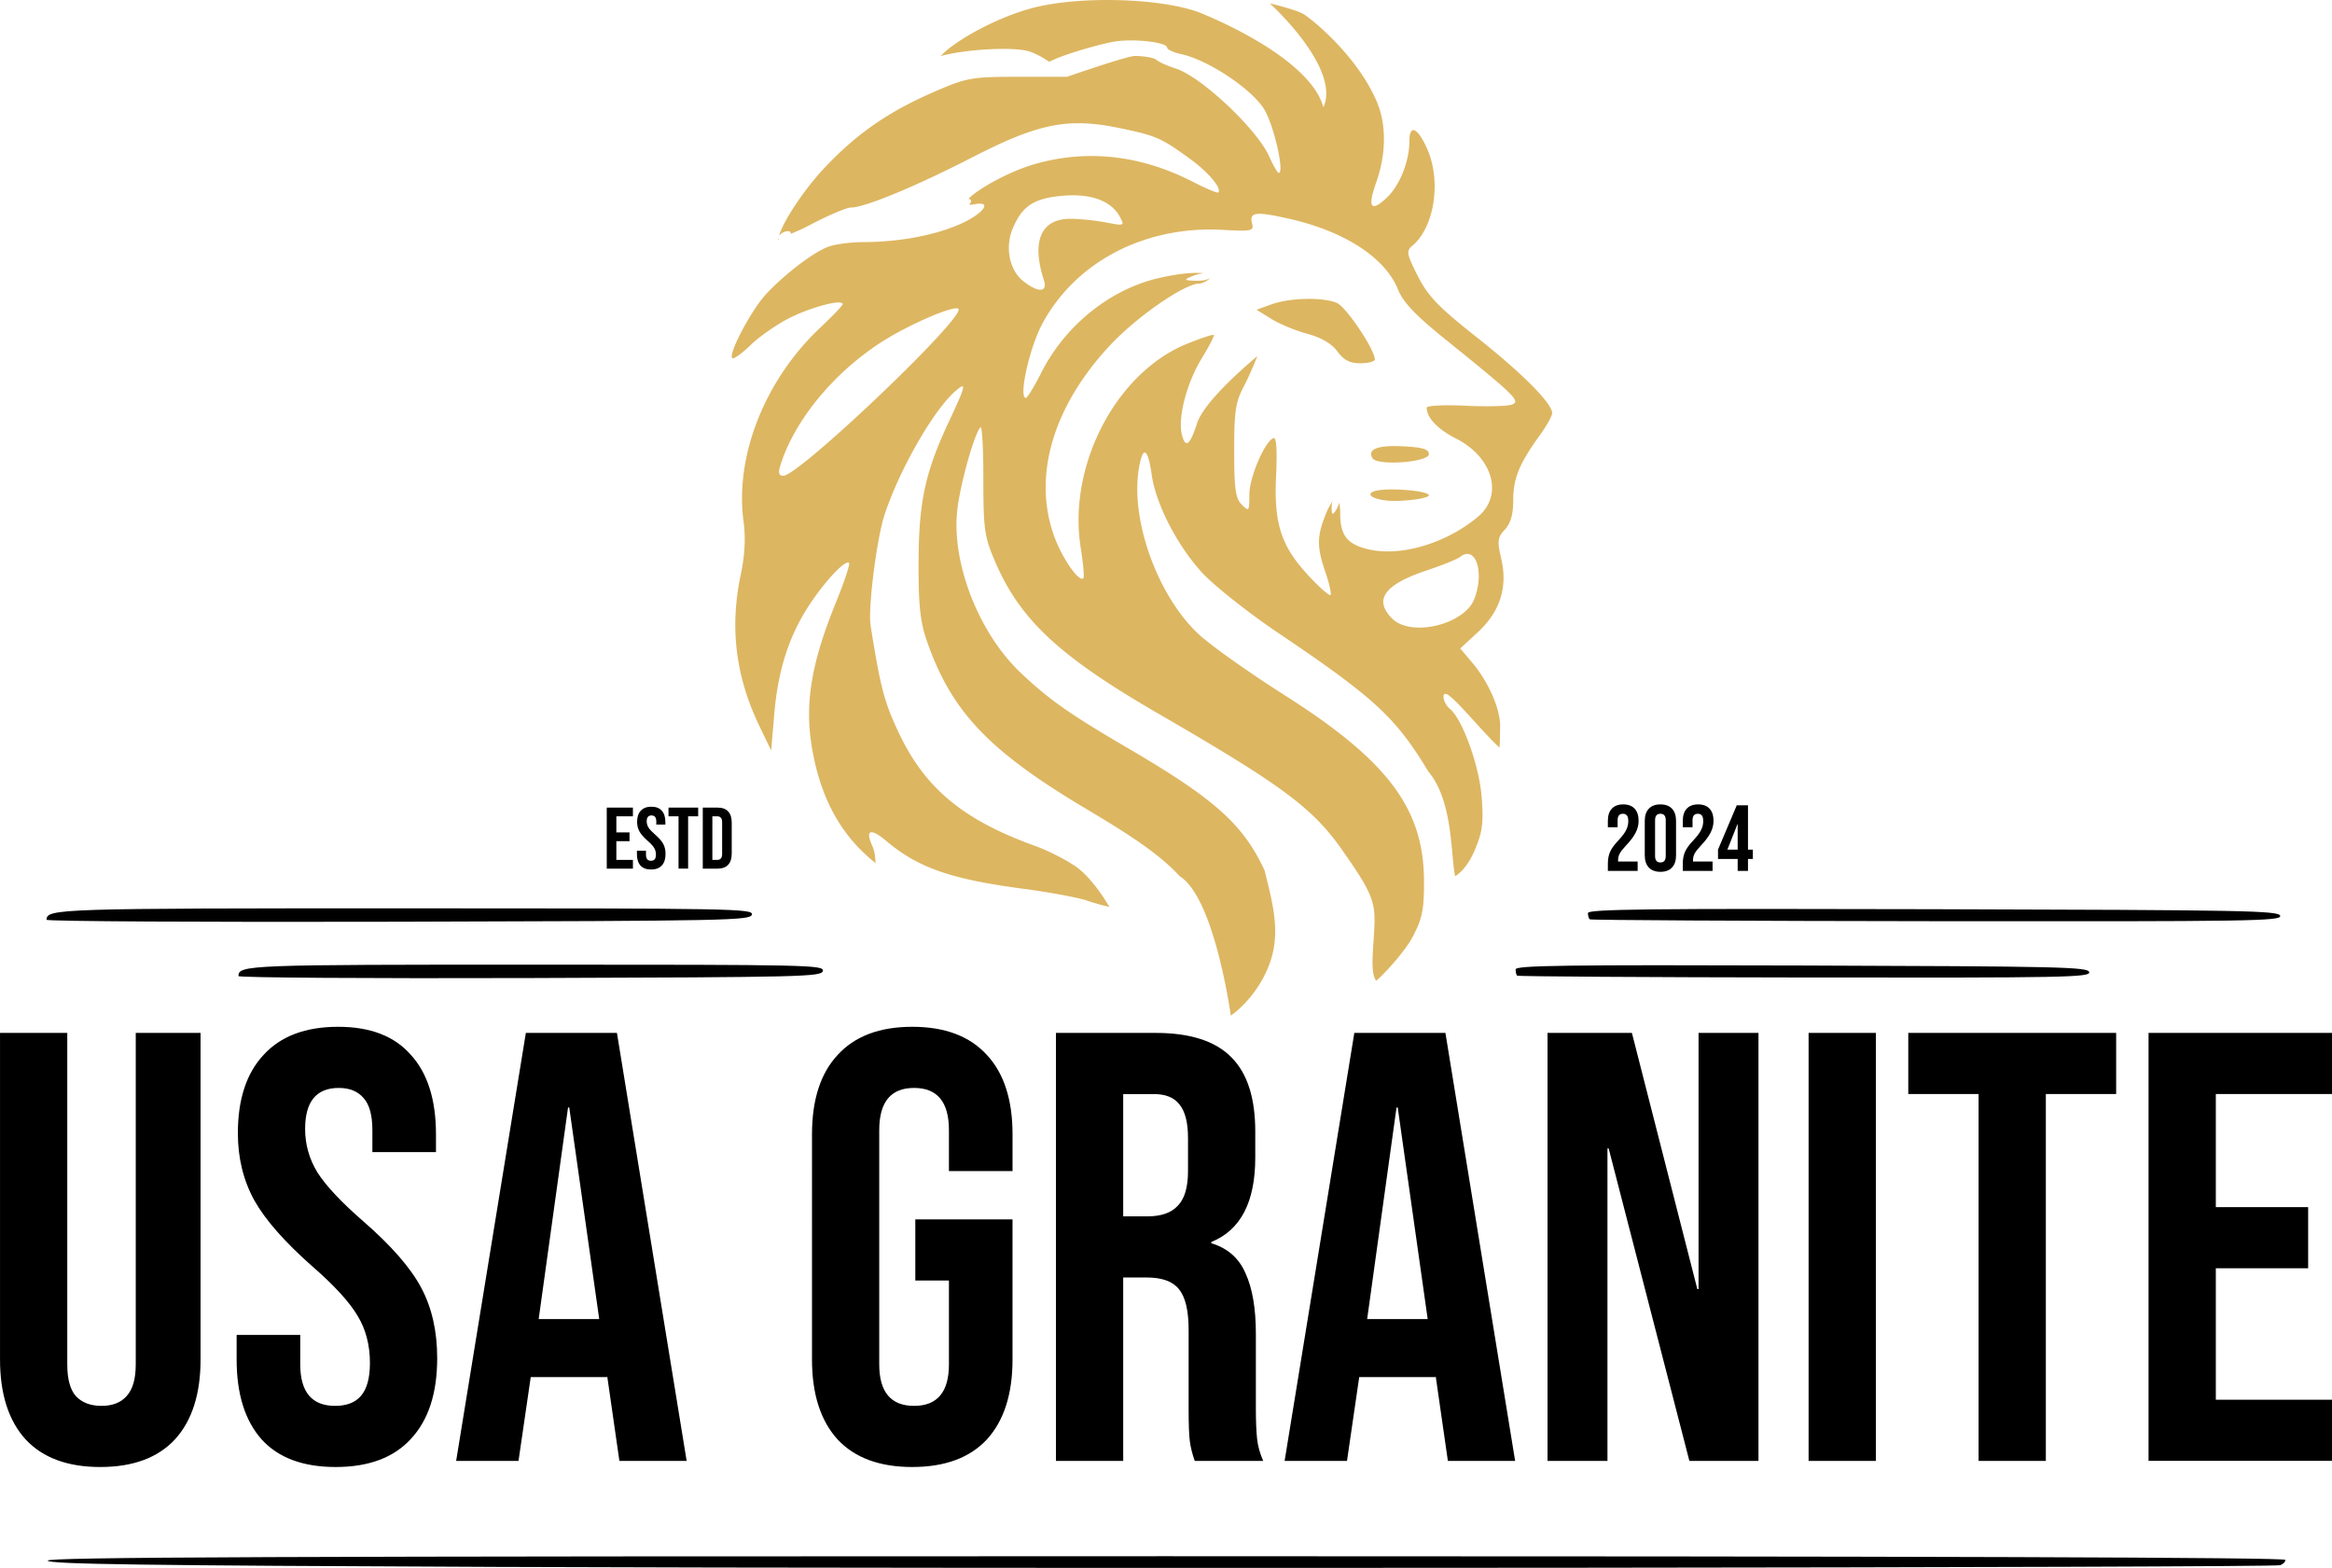
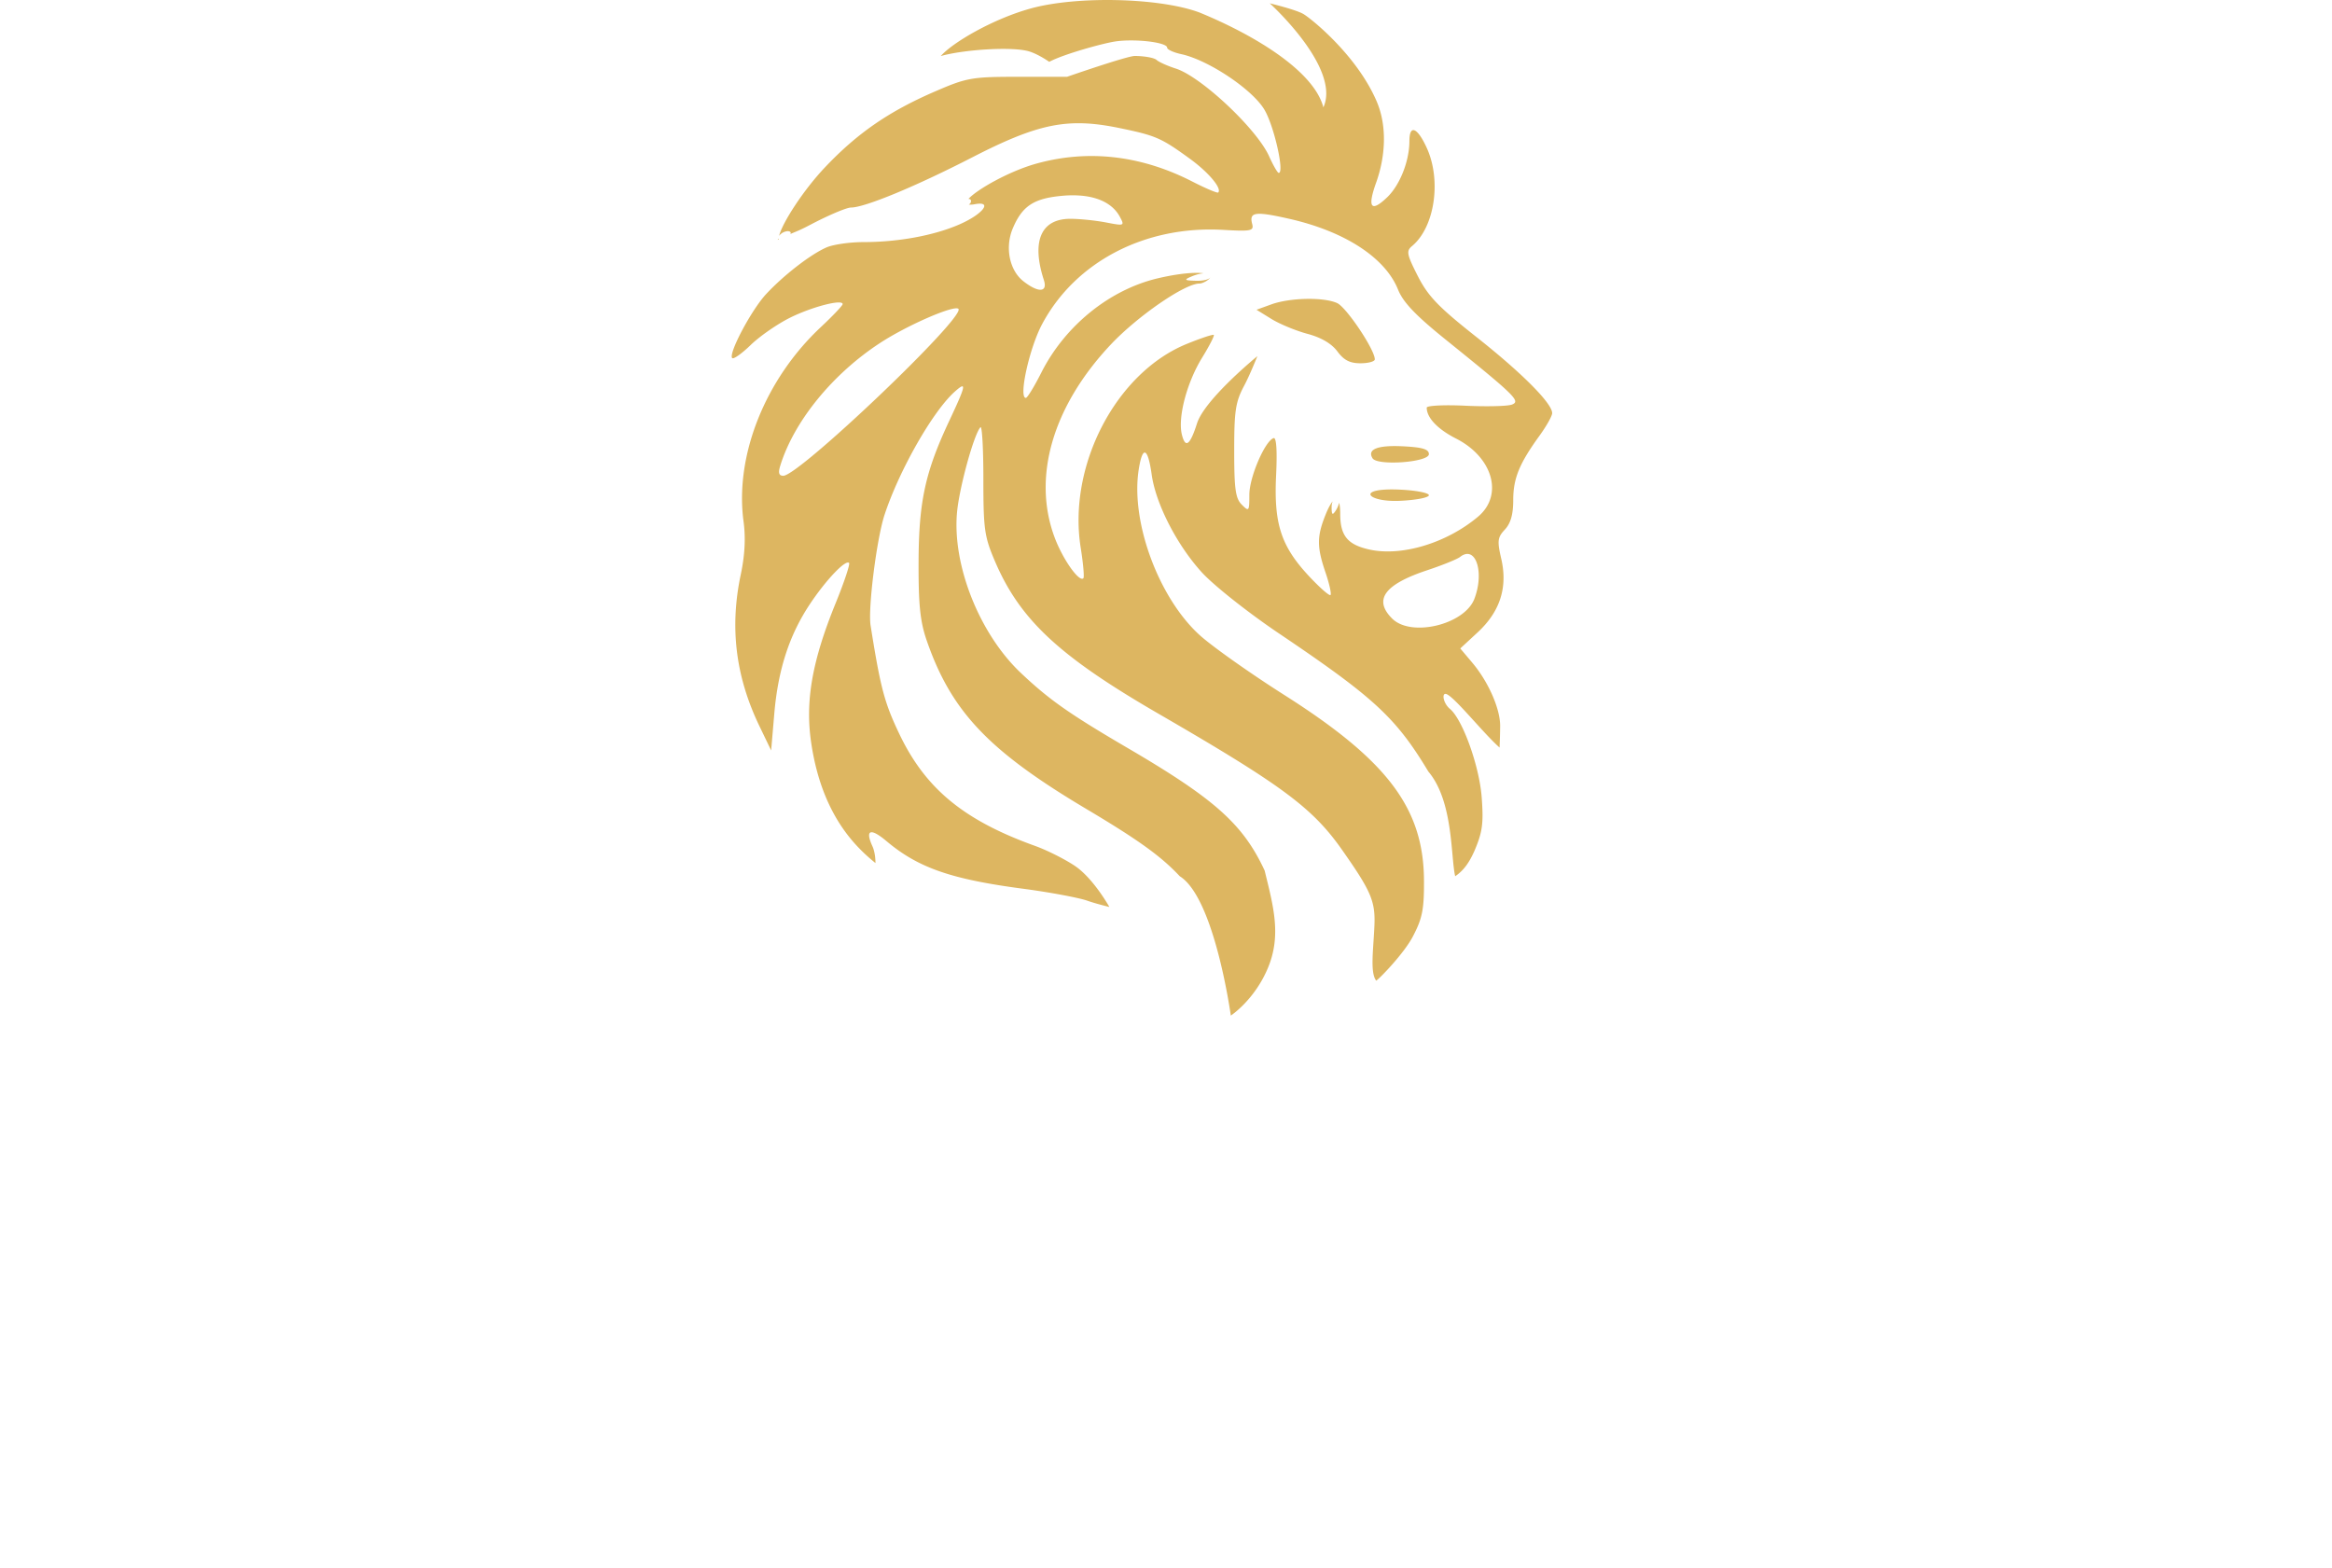
<svg xmlns="http://www.w3.org/2000/svg" width="110" height="73.960" viewBox="0 0 172.953 116.289" xml:space="preserve">
-   <path style="fill:#000" d="M7.437 108.805q-3.628 0-5.532-2.04Q0 104.678 0 100.824V76.609h4.988v24.578q0 1.632.635 2.358.68.725 1.905.725 1.224 0 1.859-.725.68-.726.68-2.358V76.609h4.807v24.215q0 3.854-1.905 5.94-1.904 2.04-5.532 2.04zm17.459 0q-3.628 0-5.487-2.04-1.86-2.087-1.86-5.941V99.01h4.717v2.177q0 3.083 2.584 3.083 1.27 0 1.905-.725.68-.771.68-2.45 0-1.994-.907-3.49-.907-1.543-3.356-3.674-3.083-2.72-4.308-4.897-1.224-2.222-1.224-4.989 0-3.763 1.905-5.804 1.904-2.086 5.532-2.086 3.582 0 5.396 2.086 1.86 2.04 1.86 5.895v1.315h-4.717v-1.632q0-1.633-.634-2.358-.635-.771-1.86-.771-2.494 0-2.494 3.038 0 1.723.907 3.22.953 1.496 3.401 3.627 3.13 2.721 4.308 4.943 1.18 2.222 1.18 5.215 0 3.9-1.95 5.986-1.905 2.086-5.578 2.086zm14.103-32.196h6.756l5.17 31.742h-4.988l-.907-6.303v.09h-5.669l-.907 6.213h-4.625zm5.441 21.222-2.222-15.69h-.09l-2.177 15.69zm23.218 10.974q-3.628 0-5.533-2.04-1.904-2.087-1.904-5.941V84.136q0-3.854 1.904-5.895 1.905-2.086 5.533-2.086t5.532 2.086q1.905 2.04 1.905 5.895v2.721h-4.717v-3.038q0-3.13-2.585-3.13t-2.585 3.13v17.368q0 3.083 2.585 3.083t2.585-3.083v-6.213h-2.494v-4.535h7.21v10.385q0 3.854-1.905 5.94-1.904 2.04-5.532 2.04zm10.656-32.196h7.392q3.854 0 5.623 1.813 1.768 1.769 1.768 5.487v1.95q0 4.943-3.264 6.258v.09q1.813.545 2.539 2.223.77 1.678.77 4.49v5.577q0 1.36.092 2.222.09.816.453 1.632h-5.079q-.272-.77-.363-1.45-.09-.68-.09-2.45v-5.804q0-2.176-.726-3.038-.68-.862-2.403-.862h-1.723v13.604h-4.989zm6.802 13.604q1.497 0 2.222-.771.771-.771.771-2.585v-2.449q0-1.723-.635-2.494-.589-.77-1.904-.77h-2.267v9.069zm15.328-13.604h6.756l5.17 31.742h-4.988l-.907-6.303v.09h-5.669l-.906 6.213h-4.626Zm5.441 21.222-2.222-15.69h-.09l-2.177 15.69zm8.888-21.222h6.258l4.852 19h.091v-19h4.444v31.742h-5.124l-5.986-23.172h-.09v23.172h-4.445zm19.363 0h4.989v31.742h-4.989zm12.607 4.534h-5.215v-4.534h15.418v4.534h-5.215v27.208h-4.988zm12.606-4.534h13.605v4.534h-8.616v8.39h6.847v4.534h-6.847v9.75h8.616v4.534h-13.606zM44.999 59.897h1.94v.647h-1.228v1.196h.977v.647h-.977v1.39h1.229v.648H45zm3.286 4.592q-.517 0-.782-.29-.266-.298-.266-.848v-.259h.673v.31q0 .44.369.44.18 0 .271-.103.097-.11.097-.35 0-.284-.129-.497-.13-.22-.479-.524-.44-.388-.614-.699-.175-.317-.175-.711 0-.537.272-.828.272-.298.79-.298.51 0 .769.298.265.29.265.84v.188h-.673v-.233q0-.233-.09-.336-.09-.11-.265-.11-.356 0-.356.433 0 .246.13.46.135.213.484.517.447.388.615.705.168.317.168.744 0 .556-.278.854-.272.297-.796.297zm2.038-3.945h-.744v-.647h2.2v.647h-.745v3.88h-.711zm1.798-.647h1.087q.53 0 .795.284.265.285.265.835v2.29q0 .55-.265.834-.265.285-.795.285h-1.087zm1.074 3.88q.174 0 .265-.103.097-.103.097-.336v-2.355q0-.232-.097-.336-.09-.103-.265-.103h-.363v3.234zm66.053.287q0-.521.167-.89.167-.374.598-.826.423-.451.583-.77.167-.32.167-.668 0-.312-.104-.43-.098-.125-.292-.125-.396 0-.396.479v.52h-.723v-.471q0-.59.292-.903.292-.32.848-.32.555 0 .847.32.292.312.292.903 0 .444-.216.868-.208.424-.729.972-.34.361-.458.59-.118.223-.118.48v.104h1.451v.695h-2.209zm3.897.597q-.562 0-.861-.32-.299-.319-.299-.902v-2.556q0-.584.299-.903.299-.32.861-.32.563 0 .862.32.298.32.298.903v2.556q0 .583-.298.903-.3.32-.862.32zm0-.694q.396 0 .396-.48v-2.653q0-.48-.396-.48t-.396.48v2.653q0 .48.396.48zm1.66.097q0-.521.167-.89.167-.374.597-.826.424-.451.584-.77.167-.32.167-.668 0-.312-.105-.43-.097-.125-.291-.125-.396 0-.396.479v.52h-.723v-.472q0-.59.292-.903.292-.319.848-.319.555 0 .847.32.292.312.292.902 0 .445-.216.869-.208.423-.729.972-.34.361-.458.59-.118.223-.118.48v.104h1.451v.695h-2.209zm4.07-.354h-1.458v-.695l1.39-3.286h.833v3.286h.361v.695h-.361v.882h-.764zm0-.695v-1.896h-.013l-.75 1.896zM36.69 116.214c-26.02-.104-33.051-.203-33.156-.463-.106-.264 16.619-.33 82.916-.33 56.838 0 83.05.085 83.05.272 0 .15-.18.328-.4.394-.61.186-95.128.276-132.41.127zM3.454 68.218c0-.824.775-.849 26.59-.849 24.423 0 25.82.025 25.717.463-.1.436-1.641.467-26.207.531-14.355.038-26.1-.028-26.1-.145zm114.45-.033c-.074-.06-.134-.27-.134-.464 0-.294 4.386-.343 25.621-.287 23.219.061 25.63.107 25.72.492.09.387-2.168.422-25.488.397-14.073-.015-25.647-.077-25.72-.138zM17.685 72.394c0-.823.642-.848 22.033-.848 20.236 0 21.393.025 21.308.463-.083.436-1.36.467-21.715.53-11.894.038-21.626-.027-21.626-.145zm94.831-.032c-.06-.06-.11-.27-.11-.465 0-.294 3.634-.343 21.23-.287 19.238.062 21.236.108 21.31.493.075.386-1.796.422-21.119.396-11.66-.015-21.25-.077-21.31-.137z" />
  <path style="fill:#ddb661" d="M90.206 271.778c-.558-.327-2.492-.792-2.492-.792s5.3 4.795 3.977 7.717c-.72-2.761-5.277-5.434-9.184-7.034-1.478-.553-3.754-.864-6.091-.92h-.001c-2.337-.055-4.733.147-6.45.625-2.778.771-5.764 2.51-6.65 3.522 1.708-.483 5.306-.717 6.539-.348.472.142 1.033.455 1.505.777 1.042-.558 3.88-1.347 4.853-1.503.364-.058.79-.084 1.222-.083 1.299 0 2.669.235 2.669.536 0 .14.47.356 1.043.48 2.017.434 5.298 2.629 6.18 4.134.714 1.217 1.492 4.676 1.053 4.676-.086 0-.41-.558-.716-1.24-.914-2.027-5.033-5.897-6.918-6.5-.618-.197-1.26-.486-1.428-.642-.168-.155-.89-.287-1.605-.293-.573-.003-5.033 1.546-5.033 1.546h-3.64c-3.43.002-3.79.066-6.158 1.09-3.438 1.487-5.776 3.103-8.197 5.67-1.524 1.615-3.106 4.028-3.36 5.035a.869.869 0 0 1 .383-.29c.265-.102.48-.06.48.092 0 .02-.03.043-.035.065.438-.19.672-.258 1.494-.691 1.332-.702 2.687-1.275 3.01-1.275 1.017 0 4.778-1.556 8.975-3.712 4.94-2.54 7.112-2.972 10.934-2.183 2.708.56 3.085.723 5.228 2.28 1.384 1.005 2.392 2.206 2.098 2.5-.062.063-.93-.304-1.926-.815-3.79-1.94-7.716-2.392-11.55-1.33-2.04.567-4.418 1.925-5.048 2.62.182.003.246.145.138.32-.035.056-.07.056-.11.103.12.003.222.014.433-.027 1.395-.266.605.75-1.18 1.518-1.882.81-4.498 1.288-7.071 1.29-1.007 0-2.234.177-2.727.39-1.168.503-3.17 2.049-4.486 3.463-1.098 1.18-2.826 4.44-2.517 4.75.1.1.72-.34 1.378-.98.659-.637 1.96-1.541 2.892-2.006 1.633-.815 3.92-1.408 3.92-1.017 0 .104-.725.868-1.611 1.698-4.144 3.876-6.4 9.55-5.738 14.43.163 1.204.095 2.503-.208 3.932-.83 3.92-.384 7.557 1.378 11.223l.876 1.82.233-2.726c.28-3.263 1.108-5.817 2.63-8.111 1.192-1.794 2.654-3.334 2.916-3.071.087.086-.36 1.425-.991 2.975-1.748 4.286-2.273 7.269-1.82 10.35.452 3.082 1.53 5.58 3.229 7.483a12.85 12.85 0 0 0 1.54 1.452s.014-.722-.228-1.252c-.555-1.22-.14-1.372 1.035-.383 2.36 1.987 4.792 2.834 10.165 3.543 1.937.255 4.12.664 4.74.884.619.22 1.636.467 1.636.467s-1.18-2.12-2.556-3.047c-.738-.497-2.065-1.164-2.947-1.481-5.308-1.91-8.148-4.255-10.087-8.332-1.098-2.307-1.382-3.382-2.12-8.02-.202-1.266.453-6.446 1.038-8.217 1.092-3.307 3.57-7.656 5.194-9.114.919-.824.864-.53-.4 2.16-1.785 3.8-2.257 5.977-2.273 10.484-.011 3.134.118 4.396.594 5.775 1.824 5.286 4.585 8.202 11.864 12.53 3.847 2.289 5.527 3.498 6.913 4.98 2.59 1.618 3.787 10.336 3.787 10.336s1.787-1.17 2.775-3.591c.99-2.423.36-4.586-.266-7.165-1.597-3.432-3.682-5.3-10.12-9.066-4.372-2.558-5.853-3.598-7.962-5.592-3.078-2.91-5.103-8.022-4.73-11.94.178-1.86 1.26-5.785 1.735-6.283.12-.127.217 1.606.216 3.85-.001 3.702.078 4.264.852 6.075 1.855 4.346 4.754 7.05 12.135 11.323 9.183 5.316 11.43 6.983 13.622 10.106 2.112 3.01 2.47 3.776 2.394 5.588-.075 1.813-.335 3.495.13 4.104.248-.144 2.067-2.024 2.72-3.276.707-1.35.837-2.01.825-4.17-.03-5.337-2.7-8.88-10.352-13.737-2.555-1.622-5.39-3.628-6.298-4.458-3.028-2.762-5.096-8.36-4.515-12.214.282-1.864.685-1.73.97.323.303 2.17 1.876 5.234 3.732 7.264.875.958 3.43 2.98 5.68 4.496 7.108 4.79 8.697 6.26 11.108 10.264 1.864 2.204 1.65 6.316 1.989 7.763.675-.452 1.079-1.1 1.419-1.86.605-1.41.693-2.052.547-3.994-.175-2.324-1.416-5.778-2.354-6.557-.53-.44-.644-1.302-.21-1.077.689.356 2.692 2.88 3.89 3.945a44.99 44.99 0 0 0 .044-1.63c-.01-1.286-.887-3.265-2.068-4.665l-.891-1.056 1.287-1.19c1.664-1.54 2.242-3.333 1.755-5.45-.31-1.343-.28-1.592.268-2.18.43-.46.618-1.124.618-2.18 0-1.61.45-2.712 1.96-4.795.51-.705.928-1.45.928-1.657 0-.727-2.238-2.976-5.621-5.65-2.816-2.224-3.584-3.023-4.343-4.516-.82-1.612-.868-1.861-.43-2.225 1.676-1.39 2.197-4.85 1.098-7.272-.7-1.54-1.292-1.778-1.292-.518 0 1.482-.705 3.267-1.647 4.17-1.203 1.152-1.487.773-.818-1.092.678-1.893.84-4.155.034-6.028-1.48-3.442-4.874-6.146-5.432-6.473zm-16.417 13.479c1.35.133 2.332.67 2.81 1.567.358.667.33.678-1.032.415-.77-.148-1.96-.27-2.645-.27-2.175-.001-2.896 1.663-1.963 4.537.302.93-.402.97-1.525.087-1.033-.813-1.37-2.517-.777-3.92.7-1.657 1.556-2.22 3.66-2.41.49-.047.98-.05 1.47-.006zm12.956 1.353c.399-.056 1.142.07 2.405.356 4.129.932 7.13 2.885 8.079 5.255.372.93 1.297 1.904 3.482 3.667 5.227 4.215 5.621 4.6 4.97 4.857-.317.124-1.868.162-3.45.087-1.582-.076-2.876-.011-2.876.142 0 .747.804 1.595 2.177 2.294 2.734 1.393 3.525 4.2 1.63 5.793-2.331 1.962-5.68 2.972-8.073 2.434-1.61-.361-2.15-1.026-2.15-2.643 0-.37-.03-.631-.074-.825-.045.16-.114.358-.248.566-.252.389-.313.343-.316-.241a1.264 1.264 0 0 1 .076-.428c-.154.196-.325.492-.527.997-.648 1.619-.648 2.38 0 4.284.285.835.45 1.586.37 1.667-.081.082-.796-.544-1.587-1.39-2.075-2.22-2.62-3.877-2.45-7.452.09-1.88.025-2.866-.186-2.796-.643.215-1.797 2.908-1.797 4.195 0 1.24-.027 1.274-.562.74-.465-.465-.561-1.153-.561-4 0-2.98.099-3.623.744-4.832.41-.767.976-2.184.976-2.184s-3.902 3.187-4.478 4.989c-.517 1.62-.86 1.879-1.121.84-.32-1.27.363-3.866 1.498-5.711.536-.87.925-1.63.867-1.69-.058-.057-.958.24-2 .665-5.25 2.134-8.843 9.033-7.871 15.115.187 1.17.277 2.19.199 2.267-.313.313-1.527-1.408-2.13-3.02-1.675-4.476-.152-9.723 4.147-14.298 1.973-2.1 5.5-4.54 6.59-4.54.279 0 .814-.328.814-.504 0 .176-.47.31-1.043.299-.874-.02-.94-.068-.4-.3.394-.17.694-.236.938-.254-.656-.097-1.902.02-3.393.37-3.58.843-6.888 3.52-8.642 6.995-.52 1.03-1.036 1.875-1.147 1.875-.555 0 .258-3.691 1.204-5.466 2.467-4.628 7.633-7.322 13.412-6.996 2.102.12 2.304.078 2.169-.441-.117-.445-.063-.683.335-.738zm-35.49 1.822c-.002.023-.031.074-.031.095 0 .003.083-.042.085-.04-.022-.016-.046-.03-.054-.054zm39.16 4.477c-.921.018-1.891.156-2.586.407l-1.098.397 1.107.684c.61.376 1.81.873 2.67 1.103 1.024.273 1.79.723 2.219 1.3.483.655.928.883 1.715.883.585 0 1.063-.131 1.063-.292 0-.717-2.104-3.857-2.794-4.172-.5-.227-1.373-.328-2.295-.31zm-25.793.738c.573.572-11.815 12.38-12.987 12.38-.322 0-.39-.21-.232-.723 1.014-3.315 3.906-6.863 7.48-9.173 2.023-1.307 5.438-2.785 5.74-2.484zm33 10.196c-1.901-.1-2.702.212-2.286.886.358.578 4.18.297 4.18-.307 0-.363-.468-.506-1.893-.58zm-.272 3.21c-3.318-.145-2.44.938 0 .833 1.19-.053 2.166-.24 2.166-.416s-.975-.364-2.166-.416zm4.89 4.784c.882-.188 1.318 1.563.652 3.312-.73 1.92-4.696 2.874-6.103 1.466-1.397-1.396-.578-2.525 2.596-3.58 1.13-.374 2.234-.822 2.453-.993a.987.987 0 0 1 .403-.205z" transform="translate(6.458 -270.74)" />
</svg>